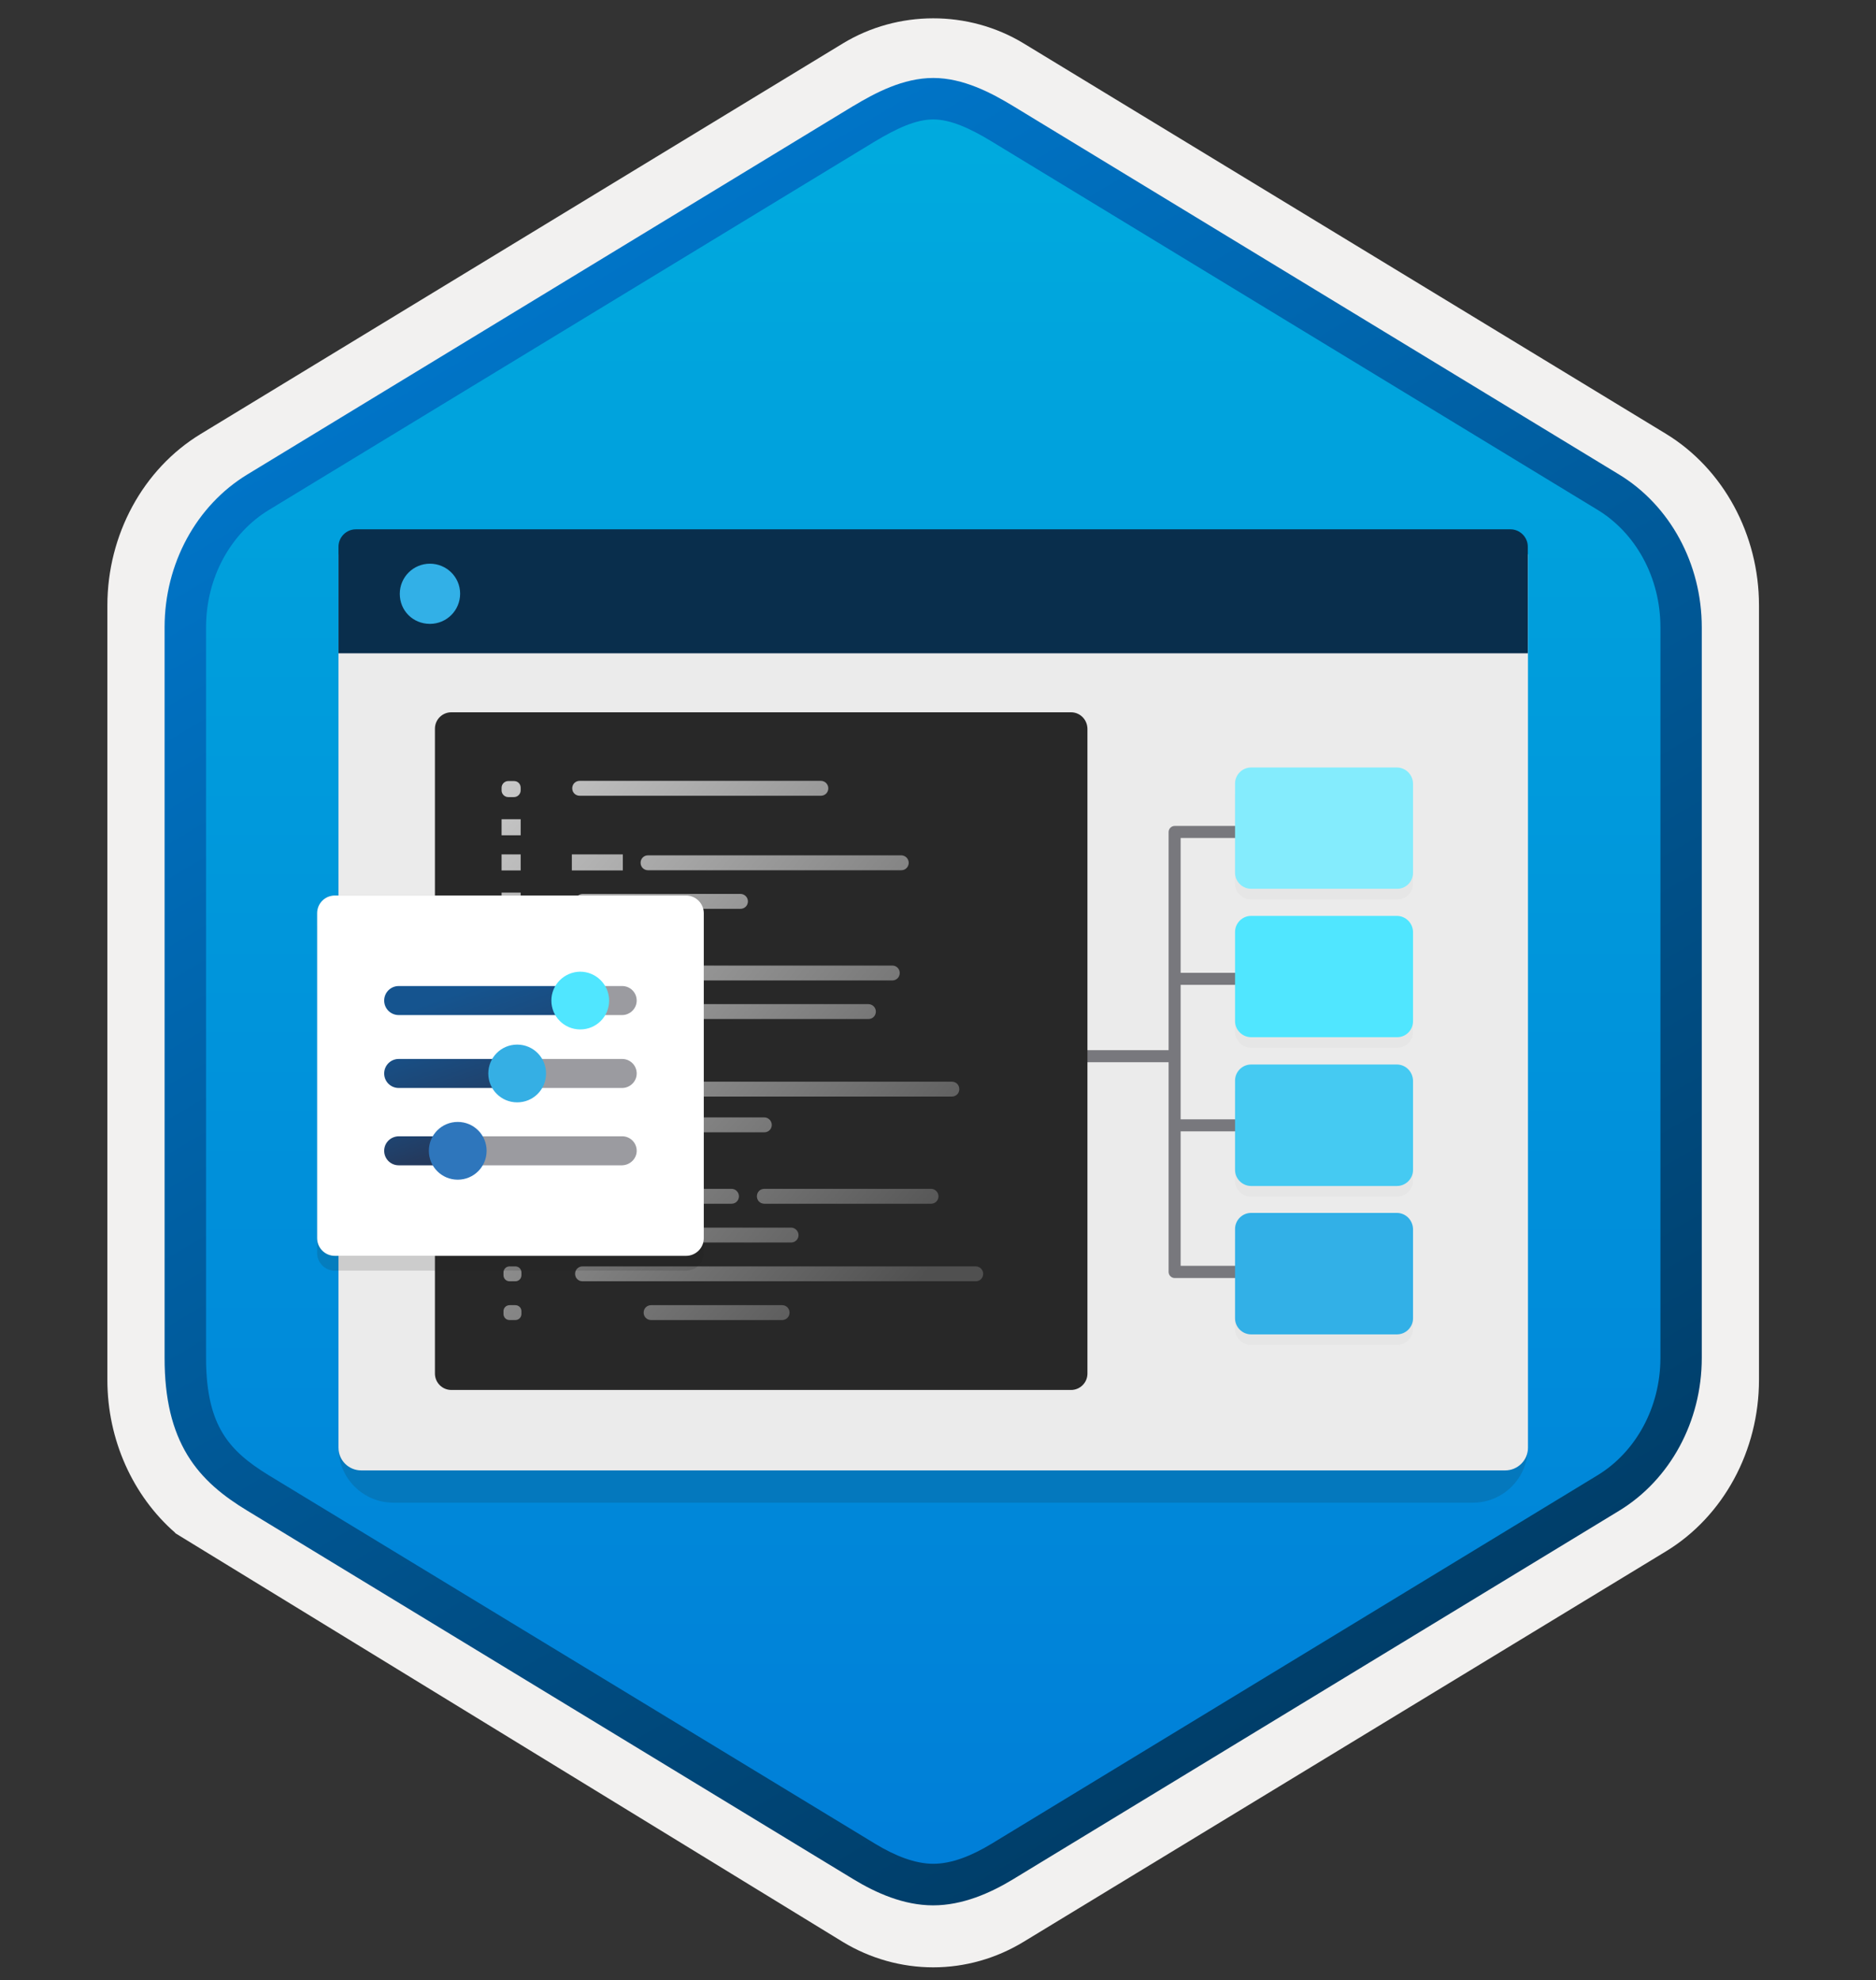
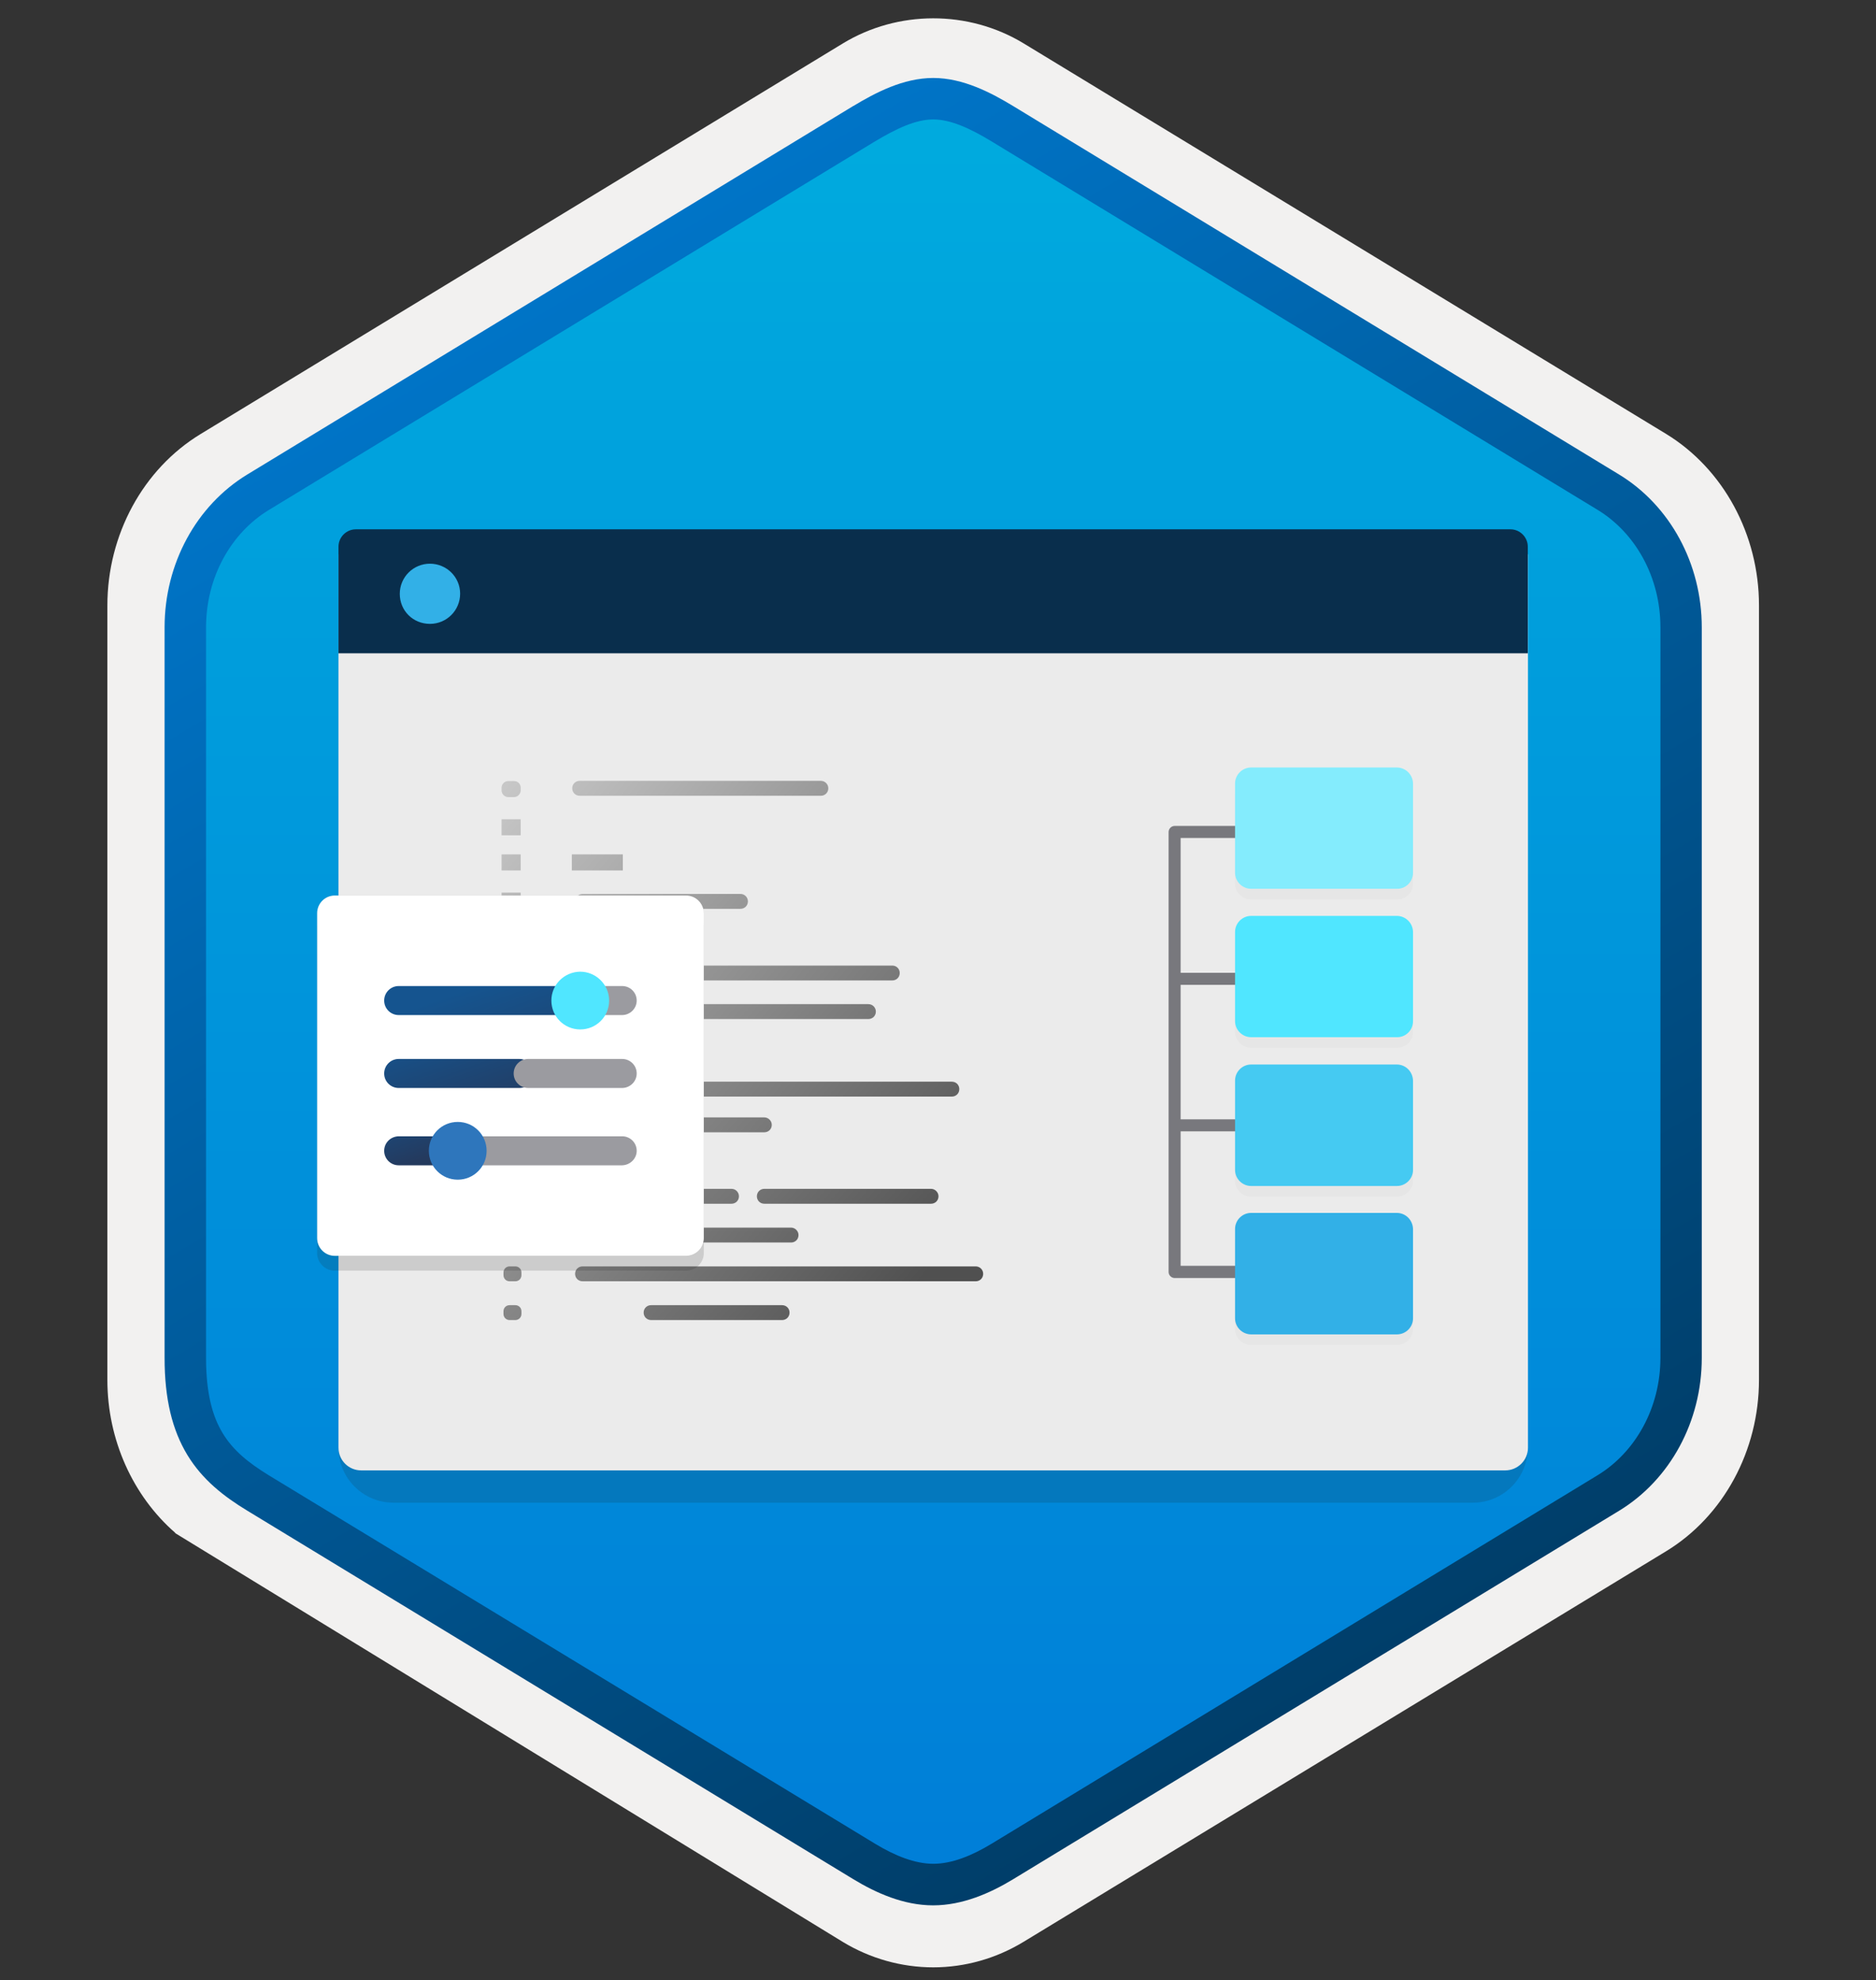
<svg xmlns="http://www.w3.org/2000/svg" width="181" height="191" viewBox="0 0 181 191" fill="none">
  <rect x="0" y="0" width="181" height="191" fill="#333333" stroke="none" />
  <path d="M90.04 189.77C93.1 189.77 96.11 188.92 98.77 187.3L160.74 149.64C166.28 146.27 169.71 139.94 169.71 133.1V58.39C169.71 51.57 166.28 45.23 160.74 41.85L98.77 4.19C93.44 0.95 86.62 0.97 81.32 4.19L19.35 41.87C13.81 45.24 10.36 51.57 10.36 58.41V133.11C10.36 138.87 12.81 144.29 16.91 147.86V147.89L81.32 187.32C83.96 188.92 86.98 189.77 90.04 189.77ZM90.69 8.72C92.64 8.72 95.12 9.93 96.83 10.98L157.59 48.17C161.34 50.45 163.46 57.05 163.46 61.8L162.83 133.1C162.83 137.85 159.63 142.12 155.88 144.4L95.48 180.78C92.05 182.87 89.26 182.87 85.82 180.78L24.61 144.31C20.86 142.03 17.84 137.83 17.84 133.1V59.46C17.84 54.72 20.57 49.83 24.34 47.54L84.92 10.98C86.62 9.94 88.74 8.72 90.69 8.72Z" fill="#F2F1F0" />
  <path fill-rule="evenodd" clip-rule="evenodd" d="M97.94 12.301C95.49 10.801 92.77 10.051 90.04 10.051C87.31 10.051 84.59 10.811 82.14 12.301L26.01 46.631C20.99 49.701 17.88 55.451 17.88 61.701V129.801C17.88 136.031 20.98 141.801 26.01 144.871L82.14 179.201C84.59 180.701 87.31 181.451 90.04 181.451C92.77 181.451 95.49 180.711 97.94 179.201L154.07 144.871C159.09 141.801 162.2 136.031 162.2 129.801V61.701C162.2 55.471 159.1 49.721 154.07 46.631L97.94 12.301Z" fill="url(#paint0_linear_303_590)" />
  <path fill-rule="evenodd" clip-rule="evenodd" d="M90.04 11.521C91.72 11.521 93.61 12.39 95.67 13.64L154.14 49.181C157.79 51.401 160.2 55.67 160.2 60.501V130.981C160.2 135.801 157.79 140.081 154.14 142.301L95.68 177.841C93.72 179.031 91.8 179.781 90.05 179.781C88.3 179.781 86.38 179.031 84.42 177.841L25.94 142.311C23.93 141.081 22.48 139.881 21.5 138.271C20.52 136.671 19.88 134.451 19.88 130.991V60.511C19.88 55.681 22.29 51.41 25.94 49.191L84.4 13.65C86.49 12.4 88.35 11.521 90.04 11.521ZM97.75 181.271L156.21 145.731C161.13 142.741 164.19 137.121 164.19 130.991V60.511C164.19 54.38 161.13 48.761 156.21 45.77L97.75 10.23C95.64 8.951 92.93 7.521 90.04 7.521C87.14 7.521 84.43 8.961 82.34 10.22H82.33L23.86 45.77C18.94 48.761 15.88 54.38 15.88 60.511V130.991C15.88 134.951 16.62 137.941 18.08 140.351C19.54 142.751 21.6 144.351 23.86 145.721L82.32 181.261C84.54 182.611 87.21 183.791 90.03 183.791C92.85 183.791 95.53 182.621 97.75 181.271Z" fill="url(#paint1_linear_303_590)" />
  <path opacity="0.15" d="M37.946 144.948H142.117C145.028 144.948 147.405 142.571 147.405 139.66V56.585H32.658V139.66C32.658 142.571 35.035 144.948 37.946 144.948Z" fill="#1F1D20" />
  <path d="M34.85 141.835H145.23C146.428 141.835 147.423 140.858 147.423 139.642V53.472H32.658V139.642C32.658 140.858 33.634 141.835 34.85 141.835Z" fill="#EBEBEB" />
  <path d="M32.658 63.015H147.405V52.734C147.405 51.813 146.649 51.058 145.728 51.058H34.334C33.413 51.058 32.658 51.813 32.658 52.734V63.015Z" fill="#092E4C" />
  <path d="M41.483 60.178C43.086 60.178 44.394 58.888 44.394 57.267C44.394 55.645 43.068 54.374 41.483 54.374C39.88 54.374 38.572 55.664 38.572 57.285C38.572 58.906 39.843 60.178 41.483 60.178Z" fill="#32B0E7" />
  <g opacity="0.15">
    <path opacity="0.15" d="M134.766 75.064H120.708C119.861 75.064 119.16 75.765 119.16 76.612V85.216C119.16 86.064 119.861 86.764 120.708 86.764H134.784C135.632 86.782 136.332 86.082 136.332 85.216V76.612C136.313 75.746 135.632 75.064 134.766 75.064Z" fill="#1F1D20" />
    <path opacity="0.15" d="M134.766 103.715H120.708C119.861 103.715 119.16 104.415 119.16 105.262V113.885C119.16 114.733 119.861 115.433 120.708 115.433H134.784C135.632 115.433 136.332 114.733 136.332 113.885V105.281C136.313 104.415 135.632 103.715 134.766 103.715Z" fill="#1F1D20" />
    <path opacity="0.15" d="M134.766 89.362H120.708C119.861 89.362 119.16 90.062 119.16 90.91V99.514C119.16 100.362 119.861 101.062 120.708 101.062H134.784C135.632 101.08 136.332 100.38 136.332 99.514V90.91C136.313 90.062 135.632 89.362 134.766 89.362Z" fill="#1F1D20" />
    <path opacity="0.15" d="M134.766 118.012H120.708C119.861 118.012 119.16 118.712 119.16 119.559V128.182C119.16 129.029 119.861 129.73 120.708 129.73H134.784C135.632 129.73 136.332 129.029 136.332 128.182V119.578C136.313 118.73 135.632 118.012 134.766 118.012Z" fill="#1F1D20" />
  </g>
  <path d="M127.046 107.97H113.32V109.13H127.046V107.97Z" fill="#78787D" />
  <path d="M127.046 93.838H113.32V94.999H127.046V93.838Z" fill="#78787D" />
  <path d="M127.064 123.28H113.338C113.025 123.28 112.749 123.022 112.749 122.691V80.26C112.749 79.946 113.007 79.67 113.338 79.67H127.064V80.831H113.91V122.101H127.064V123.28Z" fill="#78787D" />
  <path d="M134.766 74.032H120.708C119.861 74.032 119.16 74.732 119.16 75.58V84.184C119.16 85.032 119.861 85.732 120.708 85.732H134.784C135.632 85.75 136.332 85.05 136.332 84.184V75.58C136.313 74.732 135.632 74.032 134.766 74.032Z" fill="#84ECFD" />
  <path d="M134.766 102.683H120.708C119.861 102.683 119.16 103.383 119.16 104.23V112.853C119.16 113.7 119.861 114.4 120.708 114.4H134.784C135.632 114.4 136.332 113.7 136.332 112.853V104.249C136.313 103.383 135.632 102.683 134.766 102.683Z" fill="#45CAF2" />
  <path d="M134.766 88.348H120.708C119.861 88.348 119.16 89.048 119.16 89.895V98.499C119.16 99.347 119.861 100.047 120.708 100.047H134.784C135.632 100.066 136.332 99.365 136.332 98.499V89.895C136.313 89.048 135.632 88.348 134.766 88.348Z" fill="#50E6FF" />
  <path d="M134.766 116.998H120.708C119.861 116.998 119.16 117.698 119.16 118.546V127.168C119.16 128.016 119.861 128.716 120.708 128.716H134.784C135.632 128.716 136.332 128.016 136.332 127.168V118.564C136.313 117.698 135.632 116.998 134.766 116.998Z" fill="#32B0E7" />
-   <path d="M113.394 101.301H93.016V102.462H113.394V101.301Z" fill="#78787D" />
-   <path d="M103.334 68.707H43.547C42.681 68.707 41.963 69.407 41.963 70.291V132.492C41.963 133.358 42.663 134.077 43.547 134.077H103.334C104.2 134.077 104.919 133.376 104.919 132.492V70.291C104.9 69.407 104.2 68.707 103.334 68.707Z" fill="#282828" />
  <path d="M49.59 75.34H49.038C48.688 75.34 48.393 75.635 48.393 75.985V76.243C48.393 76.593 48.688 76.888 49.038 76.888H49.59C49.941 76.888 50.235 76.593 50.235 76.243V75.985C50.235 75.616 49.959 75.34 49.59 75.34Z" fill="url(#paint2_linear_303_590)" />
  <path d="M50.235 79.024H48.393V80.572H50.235V79.024Z" fill="url(#paint3_linear_303_590)" />
  <path d="M50.235 82.415H48.393V83.963H50.235V82.415Z" fill="url(#paint4_linear_303_590)" />
  <path d="M50.235 86.1H48.393V87.647H50.235V86.1Z" fill="url(#paint5_linear_303_590)" />
  <path d="M50.235 89.803H48.393V91.35H50.235V89.803Z" fill="url(#paint6_linear_303_590)" />
-   <path d="M50.235 93.175H48.393V94.722H50.235V93.175Z" fill="url(#paint7_linear_303_590)" />
+   <path d="M50.235 93.175H48.393V94.722V93.175Z" fill="url(#paint7_linear_303_590)" />
  <path d="M50.235 96.878H48.393V98.426H50.235V96.878Z" fill="url(#paint8_linear_303_590)" />
  <path d="M50.235 100.268H48.393V101.815H50.235V100.268Z" fill="url(#paint9_linear_303_590)" />
  <path d="M50.235 104.266H48.393V105.813H50.235V104.266Z" fill="url(#paint10_linear_303_590)" />
  <path d="M50.235 107.656H48.393V109.204H50.235V107.656Z" fill="url(#paint11_linear_303_590)" />
  <path d="M49.646 111.341H48.982C48.651 111.341 48.393 111.599 48.393 111.93V112.28C48.393 112.612 48.651 112.87 48.982 112.87H49.646C49.977 112.87 50.235 112.612 50.235 112.28V111.93C50.235 111.599 49.977 111.341 49.646 111.341Z" fill="url(#paint12_linear_303_590)" />
  <path d="M49.719 114.676H49.167C48.835 114.676 48.577 114.934 48.577 115.265V115.523C48.577 115.855 48.835 116.113 49.167 116.113H49.719C50.051 116.113 50.309 115.855 50.309 115.523V115.265C50.309 114.952 50.051 114.676 49.719 114.676Z" fill="url(#paint13_linear_303_590)" />
  <path d="M49.719 118.416H49.167C48.835 118.416 48.577 118.674 48.577 119.006V119.264C48.577 119.595 48.835 119.853 49.167 119.853H49.719C50.051 119.853 50.309 119.595 50.309 119.264V119.006C50.309 118.674 50.051 118.416 49.719 118.416Z" fill="url(#paint14_linear_303_590)" />
  <path d="M49.719 122.156H49.167C48.835 122.156 48.577 122.414 48.577 122.746V123.004C48.577 123.335 48.835 123.593 49.167 123.593H49.719C50.051 123.593 50.309 123.335 50.309 123.004V122.746C50.309 122.414 50.051 122.156 49.719 122.156Z" fill="url(#paint15_linear_303_590)" />
  <path d="M49.719 125.896H49.167C48.835 125.896 48.577 126.153 48.577 126.485V126.743C48.577 127.075 48.835 127.333 49.167 127.333H49.719C50.051 127.333 50.309 127.075 50.309 126.743V126.485C50.309 126.153 50.051 125.896 49.719 125.896Z" fill="url(#paint16_linear_303_590)" />
  <path d="M60.092 82.415H55.173V83.963H60.092V82.415Z" fill="url(#paint17_linear_303_590)" />
  <path d="M79.198 75.321H55.928C55.523 75.321 55.21 75.635 55.21 76.04C55.21 76.445 55.523 76.758 55.928 76.758H79.198C79.603 76.758 79.917 76.445 79.917 76.04C79.917 75.635 79.585 75.321 79.198 75.321Z" fill="url(#paint18_linear_303_590)" />
-   <path d="M86.955 82.507H62.524C62.119 82.507 61.806 82.82 61.806 83.225C61.806 83.631 62.119 83.944 62.524 83.944H86.955C87.36 83.944 87.673 83.631 87.673 83.225C87.673 82.82 87.342 82.507 86.955 82.507Z" fill="url(#paint19_linear_303_590)" />
  <path d="M71.442 86.228H56.223C55.818 86.228 55.505 86.542 55.505 86.947C55.505 87.352 55.818 87.666 56.223 87.666H71.442C71.847 87.666 72.16 87.352 72.16 86.947C72.16 86.542 71.829 86.228 71.442 86.228Z" fill="url(#paint20_linear_303_590)" />
  <path d="M86.089 93.138H62.524C62.119 93.138 61.806 93.451 61.806 93.856C61.806 94.262 62.119 94.575 62.524 94.575H86.089C86.494 94.575 86.808 94.262 86.808 93.856C86.808 93.451 86.494 93.138 86.089 93.138Z" fill="url(#paint21_linear_303_590)" />
  <path d="M83.786 96.859H56.205C55.799 96.859 55.486 97.173 55.486 97.578C55.486 97.983 55.799 98.296 56.205 98.296H83.786C84.191 98.296 84.504 97.983 84.504 97.578C84.504 97.191 84.191 96.859 83.786 96.859Z" fill="url(#paint22_linear_303_590)" />
  <path d="M91.837 104.34H56.205C55.799 104.34 55.486 104.653 55.486 105.058C55.486 105.464 55.799 105.777 56.205 105.777H91.837C92.243 105.777 92.556 105.464 92.556 105.058C92.556 104.653 92.243 104.34 91.837 104.34Z" fill="url(#paint23_linear_303_590)" />
  <path d="M73.745 107.785H56.223C55.818 107.785 55.505 108.098 55.505 108.504C55.505 108.909 55.818 109.222 56.223 109.222H73.745C74.15 109.222 74.463 108.909 74.463 108.504C74.463 108.117 74.132 107.785 73.745 107.785Z" fill="url(#paint24_linear_303_590)" />
  <path d="M70.576 114.676H62.819C62.414 114.676 62.101 114.989 62.101 115.394C62.101 115.8 62.414 116.113 62.819 116.113H70.576C70.981 116.113 71.294 115.8 71.294 115.394C71.294 115.007 70.981 114.676 70.576 114.676Z" fill="url(#paint25_linear_303_590)" />
  <path d="M89.829 114.676H73.745C73.339 114.676 73.026 114.989 73.026 115.394C73.026 115.8 73.339 116.113 73.745 116.113H89.829C90.234 116.113 90.548 115.8 90.548 115.394C90.548 115.007 90.216 114.676 89.829 114.676Z" fill="url(#paint26_linear_303_590)" />
  <path d="M76.324 118.416H56.205C55.799 118.416 55.486 118.729 55.486 119.135C55.486 119.54 55.799 119.853 56.205 119.853H76.324C76.729 119.853 77.043 119.54 77.043 119.135C77.043 118.748 76.711 118.416 76.324 118.416Z" fill="url(#paint27_linear_303_590)" />
  <path d="M94.14 122.156H56.205C55.799 122.156 55.486 122.469 55.486 122.875C55.486 123.28 55.799 123.593 56.205 123.593H94.14C94.546 123.593 94.859 123.28 94.859 122.875C94.859 122.469 94.527 122.156 94.14 122.156Z" fill="url(#paint28_linear_303_590)" />
  <path d="M75.458 125.896H62.819C62.414 125.896 62.101 126.209 62.101 126.614C62.101 127.019 62.414 127.333 62.819 127.333H75.458C75.864 127.333 76.177 127.019 76.177 126.614C76.177 126.209 75.864 125.896 75.458 125.896Z" fill="url(#paint29_linear_303_590)" />
  <path opacity="0.15" d="M66.191 122.568H32.308C31.358 122.568 30.596 121.806 30.596 120.856V89.521C30.596 88.572 31.358 87.81 32.308 87.81H66.191C67.141 87.81 67.903 88.572 67.903 89.521V120.869C67.903 121.806 67.128 122.568 66.191 122.568Z" fill="#1F1D20" />
  <path opacity="0.15" d="M66.191 121.151H32.308C31.358 121.151 30.596 120.377 30.596 119.44V88.08C30.596 87.13 31.358 86.368 32.308 86.368H66.191C67.141 86.368 67.903 87.13 67.903 88.08V119.427C67.903 120.377 67.128 121.151 66.191 121.151Z" fill="#1F1D20" />
  <path d="M66.191 121.139H32.308C31.358 121.139 30.596 120.377 30.596 119.427V88.093C30.596 87.143 31.358 86.381 32.308 86.381H66.191C67.141 86.381 67.903 87.143 67.903 88.093V119.44C67.903 120.377 67.128 121.139 66.191 121.139Z" fill="white" />
  <path d="M56.67 96.514C56.67 95.739 56.045 95.114 55.27 95.114H38.466C37.691 95.114 37.067 95.739 37.067 96.514C37.067 97.288 37.691 97.913 38.466 97.913H55.283C56.057 97.9 56.67 97.288 56.67 96.514Z" fill="url(#paint30_linear_303_590)" />
  <path d="M61.429 96.514C61.429 95.739 60.805 95.114 60.03 95.114H55.457C54.683 95.114 55.182 95.739 55.182 96.514C55.182 97.288 54.695 97.913 55.457 97.913H60.043C60.792 97.9 61.429 97.288 61.429 96.514Z" fill="#9B9BA0" />
  <path d="M53.196 96.514C53.196 98.05 54.433 99.3 55.982 99.3C57.532 99.3 58.769 98.063 58.769 96.514C58.769 94.977 57.507 93.728 55.97 93.728C54.446 93.752 53.196 94.977 53.196 96.514Z" fill="#50E6FF" />
  <path d="M51.51 103.548C51.51 102.773 50.885 102.148 50.11 102.148H38.466C37.691 102.148 37.067 102.773 37.067 103.548C37.067 104.322 37.691 104.947 38.466 104.947H50.135C50.898 104.935 51.51 104.322 51.51 103.548Z" fill="url(#paint31_linear_303_590)" />
  <path d="M61.43 103.548C61.43 102.773 60.805 102.148 60.03 102.148H50.96C50.185 102.148 49.56 102.773 49.56 103.548C49.56 104.322 50.185 104.947 50.96 104.947H60.043C60.792 104.935 61.43 104.322 61.43 103.548Z" fill="#9B9BA0" />
-   <path d="M47.112 103.548C47.112 105.085 48.349 106.334 49.898 106.334C51.447 106.334 52.684 105.097 52.684 103.548C52.684 102.011 51.447 100.762 49.898 100.762C48.349 100.762 47.112 102.011 47.112 103.548Z" fill="#35AFE4" />
  <path d="M45.025 111.007C45.025 110.232 44.401 109.607 43.626 109.607H38.466C37.691 109.62 37.067 110.232 37.067 111.007C37.067 111.781 37.691 112.406 38.466 112.406H43.626C44.401 112.381 45.025 111.769 45.025 111.007Z" fill="url(#paint32_linear_303_590)" />
  <path d="M61.43 111.007C61.43 110.232 60.805 109.607 60.031 109.607H45C44.226 109.607 43.601 110.232 43.601 111.007C43.601 111.781 44.226 112.406 45 112.406H60.031C60.793 112.381 61.43 111.769 61.43 111.007Z" fill="#9B9BA0" />
  <path d="M41.377 111.007C41.377 112.544 42.614 113.793 44.164 113.793C45.7 113.793 46.95 112.556 46.95 111.007C46.95 109.47 45.713 108.221 44.164 108.221C42.614 108.221 41.377 109.47 41.377 111.007Z" fill="#2E76BC" />
  <defs>
    <linearGradient id="paint0_linear_303_590" x1="90.04" y1="10.051" x2="90.04" y2="181.45" gradientUnits="userSpaceOnUse">
      <stop stop-color="#00ABDE" />
      <stop offset="1" stop-color="#007ED8" />
    </linearGradient>
    <linearGradient id="paint1_linear_303_590" x1="36.16" y1="4.842" x2="202.837" y2="287.172" gradientUnits="userSpaceOnUse">
      <stop stop-color="#007ED8" />
      <stop offset="0.707" stop-color="#002D4C" />
    </linearGradient>
    <linearGradient id="paint2_linear_303_590" x1="48.442" y1="75.343" x2="95.309" y2="116.035" gradientUnits="userSpaceOnUse">
      <stop stop-color="#C8C8C8" />
      <stop offset="1" stop-color="#505050" />
    </linearGradient>
    <linearGradient id="paint3_linear_303_590" x1="46.614" y1="77.448" x2="93.481" y2="118.141" gradientUnits="userSpaceOnUse">
      <stop stop-color="#C8C8C8" />
      <stop offset="1" stop-color="#505050" />
    </linearGradient>
    <linearGradient id="paint4_linear_303_590" x1="44.938" y1="79.378" x2="91.805" y2="120.071" gradientUnits="userSpaceOnUse">
      <stop stop-color="#C8C8C8" />
      <stop offset="1" stop-color="#505050" />
    </linearGradient>
    <linearGradient id="paint5_linear_303_590" x1="43.11" y1="81.484" x2="89.976" y2="122.177" gradientUnits="userSpaceOnUse">
      <stop stop-color="#C8C8C8" />
      <stop offset="1" stop-color="#505050" />
    </linearGradient>
    <linearGradient id="paint6_linear_303_590" x1="41.281" y1="83.59" x2="88.148" y2="124.283" gradientUnits="userSpaceOnUse">
      <stop stop-color="#C8C8C8" />
      <stop offset="1" stop-color="#505050" />
    </linearGradient>
    <linearGradient id="paint7_linear_303_590" x1="39.605" y1="85.521" x2="86.472" y2="126.213" gradientUnits="userSpaceOnUse">
      <stop stop-color="#C8C8C8" />
      <stop offset="1" stop-color="#505050" />
    </linearGradient>
    <linearGradient id="paint8_linear_303_590" x1="37.776" y1="87.627" x2="84.643" y2="128.319" gradientUnits="userSpaceOnUse">
      <stop stop-color="#C8C8C8" />
      <stop offset="1" stop-color="#505050" />
    </linearGradient>
    <linearGradient id="paint9_linear_303_590" x1="36.101" y1="89.556" x2="82.968" y2="130.249" gradientUnits="userSpaceOnUse">
      <stop stop-color="#C8C8C8" />
      <stop offset="1" stop-color="#505050" />
    </linearGradient>
    <linearGradient id="paint10_linear_303_590" x1="34.119" y1="91.839" x2="80.986" y2="132.531" gradientUnits="userSpaceOnUse">
      <stop stop-color="#C8C8C8" />
      <stop offset="1" stop-color="#505050" />
    </linearGradient>
    <linearGradient id="paint11_linear_303_590" x1="32.444" y1="93.769" x2="79.31" y2="134.462" gradientUnits="userSpaceOnUse">
      <stop stop-color="#C8C8C8" />
      <stop offset="1" stop-color="#505050" />
    </linearGradient>
    <linearGradient id="paint12_linear_303_590" x1="30.615" y1="95.875" x2="77.482" y2="136.567" gradientUnits="userSpaceOnUse">
      <stop stop-color="#C8C8C8" />
      <stop offset="1" stop-color="#505050" />
    </linearGradient>
    <linearGradient id="paint13_linear_303_590" x1="29.047" y1="97.68" x2="75.914" y2="138.373" gradientUnits="userSpaceOnUse">
      <stop stop-color="#C8C8C8" />
      <stop offset="1" stop-color="#505050" />
    </linearGradient>
    <linearGradient id="paint14_linear_303_590" x1="27.198" y1="99.811" x2="74.064" y2="140.504" gradientUnits="userSpaceOnUse">
      <stop stop-color="#C8C8C8" />
      <stop offset="1" stop-color="#505050" />
    </linearGradient>
    <linearGradient id="paint15_linear_303_590" x1="25.349" y1="101.94" x2="72.216" y2="142.633" gradientUnits="userSpaceOnUse">
      <stop stop-color="#C8C8C8" />
      <stop offset="1" stop-color="#505050" />
    </linearGradient>
    <linearGradient id="paint16_linear_303_590" x1="23.5" y1="104.069" x2="70.366" y2="144.762" gradientUnits="userSpaceOnUse">
      <stop stop-color="#C8C8C8" />
      <stop offset="1" stop-color="#505050" />
    </linearGradient>
    <linearGradient id="paint17_linear_303_590" x1="48.512" y1="75.263" x2="95.378" y2="115.956" gradientUnits="userSpaceOnUse">
      <stop stop-color="#C8C8C8" />
      <stop offset="1" stop-color="#505050" />
    </linearGradient>
    <linearGradient id="paint18_linear_303_590" x1="56.317" y1="66.273" x2="103.184" y2="106.966" gradientUnits="userSpaceOnUse">
      <stop stop-color="#C8C8C8" />
      <stop offset="1" stop-color="#505050" />
    </linearGradient>
    <linearGradient id="paint19_linear_303_590" x1="55.848" y1="66.813" x2="102.715" y2="107.506" gradientUnits="userSpaceOnUse">
      <stop stop-color="#C8C8C8" />
      <stop offset="1" stop-color="#505050" />
    </linearGradient>
    <linearGradient id="paint20_linear_303_590" x1="49.305" y1="74.349" x2="96.172" y2="115.041" gradientUnits="userSpaceOnUse">
      <stop stop-color="#C8C8C8" />
      <stop offset="1" stop-color="#505050" />
    </linearGradient>
    <linearGradient id="paint21_linear_303_590" x1="50.399" y1="73.089" x2="97.266" y2="113.782" gradientUnits="userSpaceOnUse">
      <stop stop-color="#C8C8C8" />
      <stop offset="1" stop-color="#505050" />
    </linearGradient>
    <linearGradient id="paint22_linear_303_590" x1="46.698" y1="77.352" x2="93.564" y2="118.044" gradientUnits="userSpaceOnUse">
      <stop stop-color="#C8C8C8" />
      <stop offset="1" stop-color="#505050" />
    </linearGradient>
    <linearGradient id="paint23_linear_303_590" x1="44.728" y1="79.621" x2="91.594" y2="120.313" gradientUnits="userSpaceOnUse">
      <stop stop-color="#C8C8C8" />
      <stop offset="1" stop-color="#505050" />
    </linearGradient>
    <linearGradient id="paint24_linear_303_590" x1="39.132" y1="86.066" x2="85.998" y2="126.759" gradientUnits="userSpaceOnUse">
      <stop stop-color="#C8C8C8" />
      <stop offset="1" stop-color="#505050" />
    </linearGradient>
    <linearGradient id="paint25_linear_303_590" x1="36.458" y1="89.145" x2="83.325" y2="129.838" gradientUnits="userSpaceOnUse">
      <stop stop-color="#C8C8C8" />
      <stop offset="1" stop-color="#505050" />
    </linearGradient>
    <linearGradient id="paint26_linear_303_590" x1="42.942" y1="81.678" x2="89.808" y2="122.37" gradientUnits="userSpaceOnUse">
      <stop stop-color="#C8C8C8" />
      <stop offset="1" stop-color="#505050" />
    </linearGradient>
    <linearGradient id="paint27_linear_303_590" x1="34.423" y1="91.489" x2="81.29" y2="132.182" gradientUnits="userSpaceOnUse">
      <stop stop-color="#C8C8C8" />
      <stop offset="1" stop-color="#505050" />
    </linearGradient>
    <linearGradient id="paint28_linear_303_590" x1="36.403" y1="89.208" x2="83.27" y2="129.901" gradientUnits="userSpaceOnUse">
      <stop stop-color="#C8C8C8" />
      <stop offset="1" stop-color="#505050" />
    </linearGradient>
    <linearGradient id="paint29_linear_303_590" x1="31.96" y1="94.325" x2="78.826" y2="135.018" gradientUnits="userSpaceOnUse">
      <stop stop-color="#C8C8C8" />
      <stop offset="1" stop-color="#505050" />
    </linearGradient>
    <linearGradient id="paint30_linear_303_590" x1="46.307" y1="94.934" x2="57.801" y2="127.343" gradientUnits="userSpaceOnUse">
      <stop stop-color="#15548F" />
      <stop offset="0.418" stop-color="#243A5E" />
      <stop offset="0.968" stop-color="#1A2C45" />
    </linearGradient>
    <linearGradient id="paint31_linear_303_590" x1="42.359" y1="98.115" x2="51.493" y2="123.87" gradientUnits="userSpaceOnUse">
      <stop stop-color="#15548F" />
      <stop offset="0.418" stop-color="#243A5E" />
      <stop offset="0.968" stop-color="#1A2C45" />
    </linearGradient>
    <linearGradient id="paint32_linear_303_590" x1="38.686" y1="104.34" x2="44.856" y2="121.737" gradientUnits="userSpaceOnUse">
      <stop stop-color="#15548F" />
      <stop offset="0.418" stop-color="#243A5E" />
      <stop offset="0.968" stop-color="#1A2C45" />
    </linearGradient>
  </defs>
</svg>